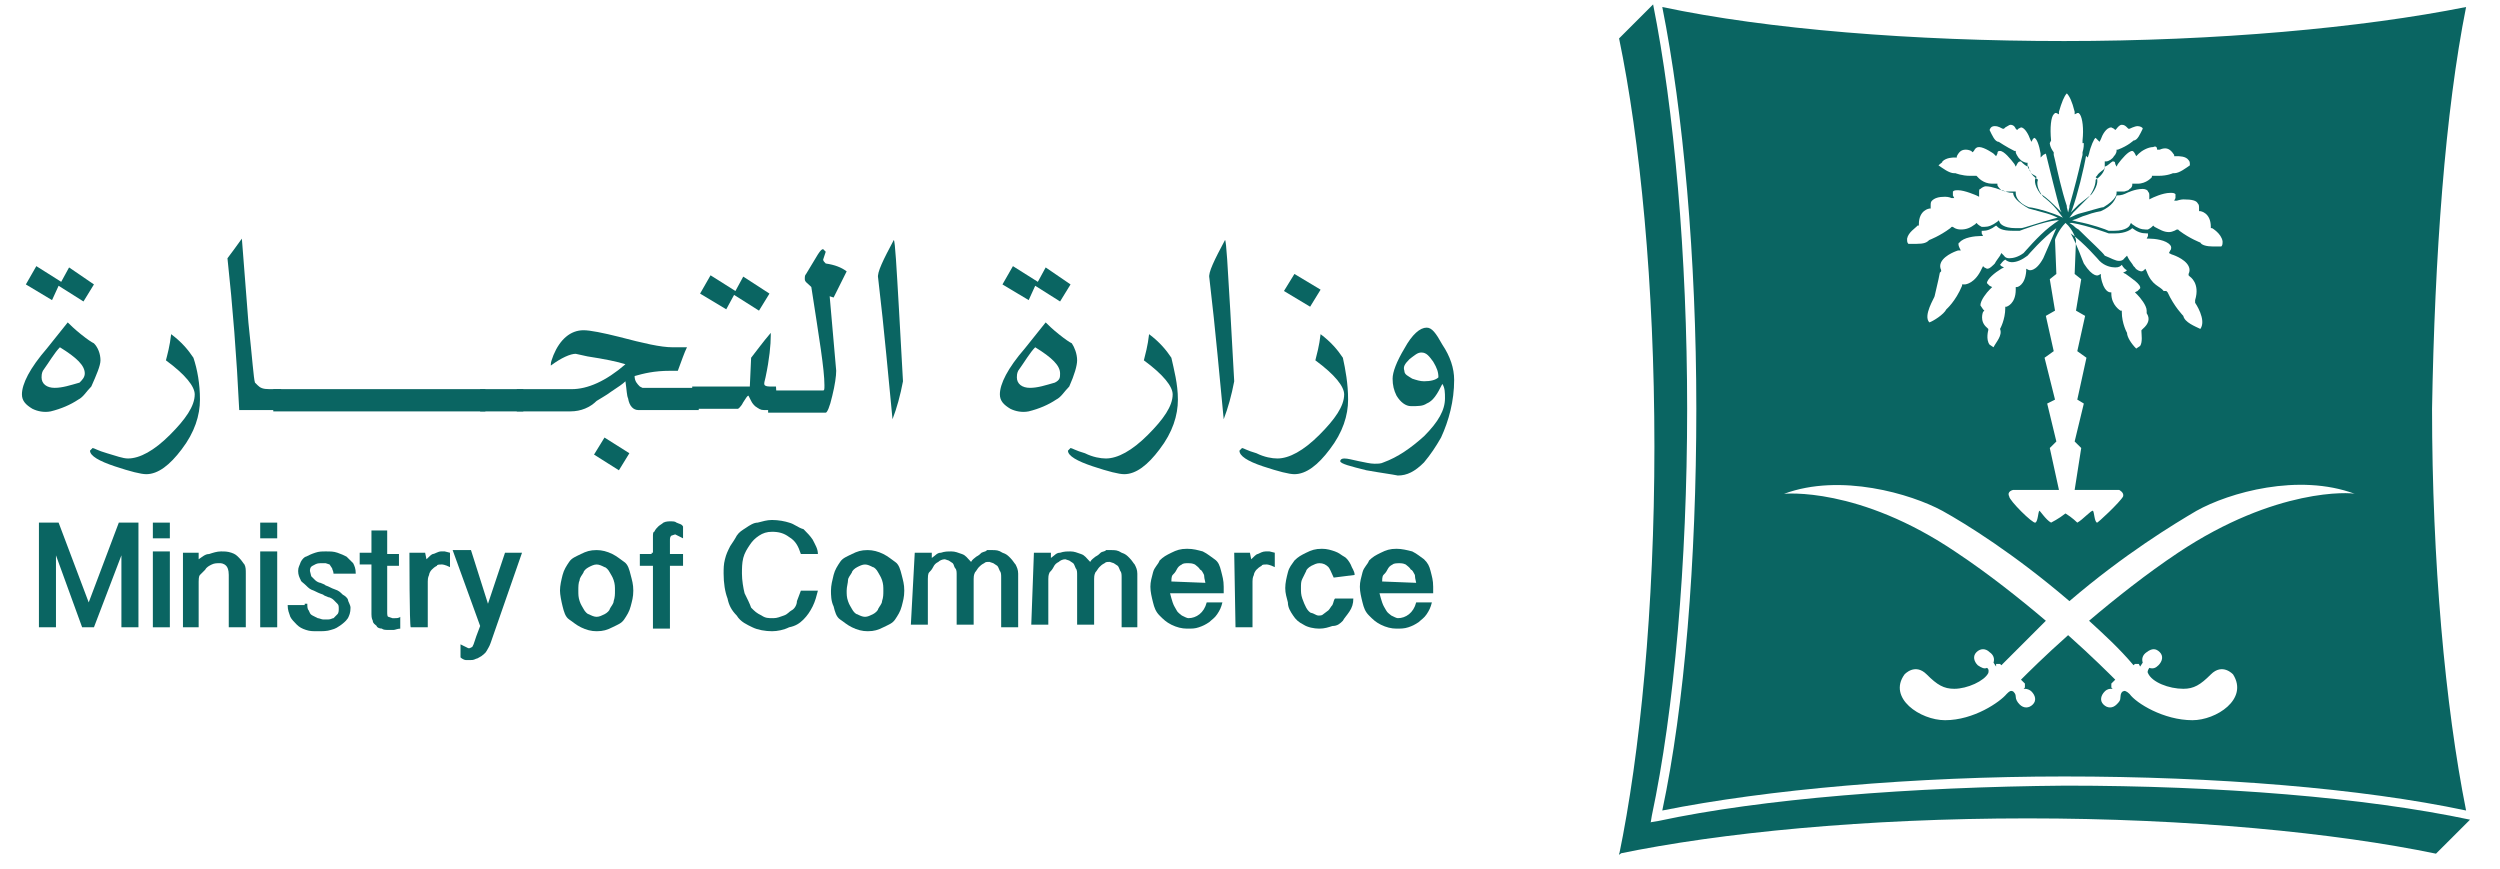
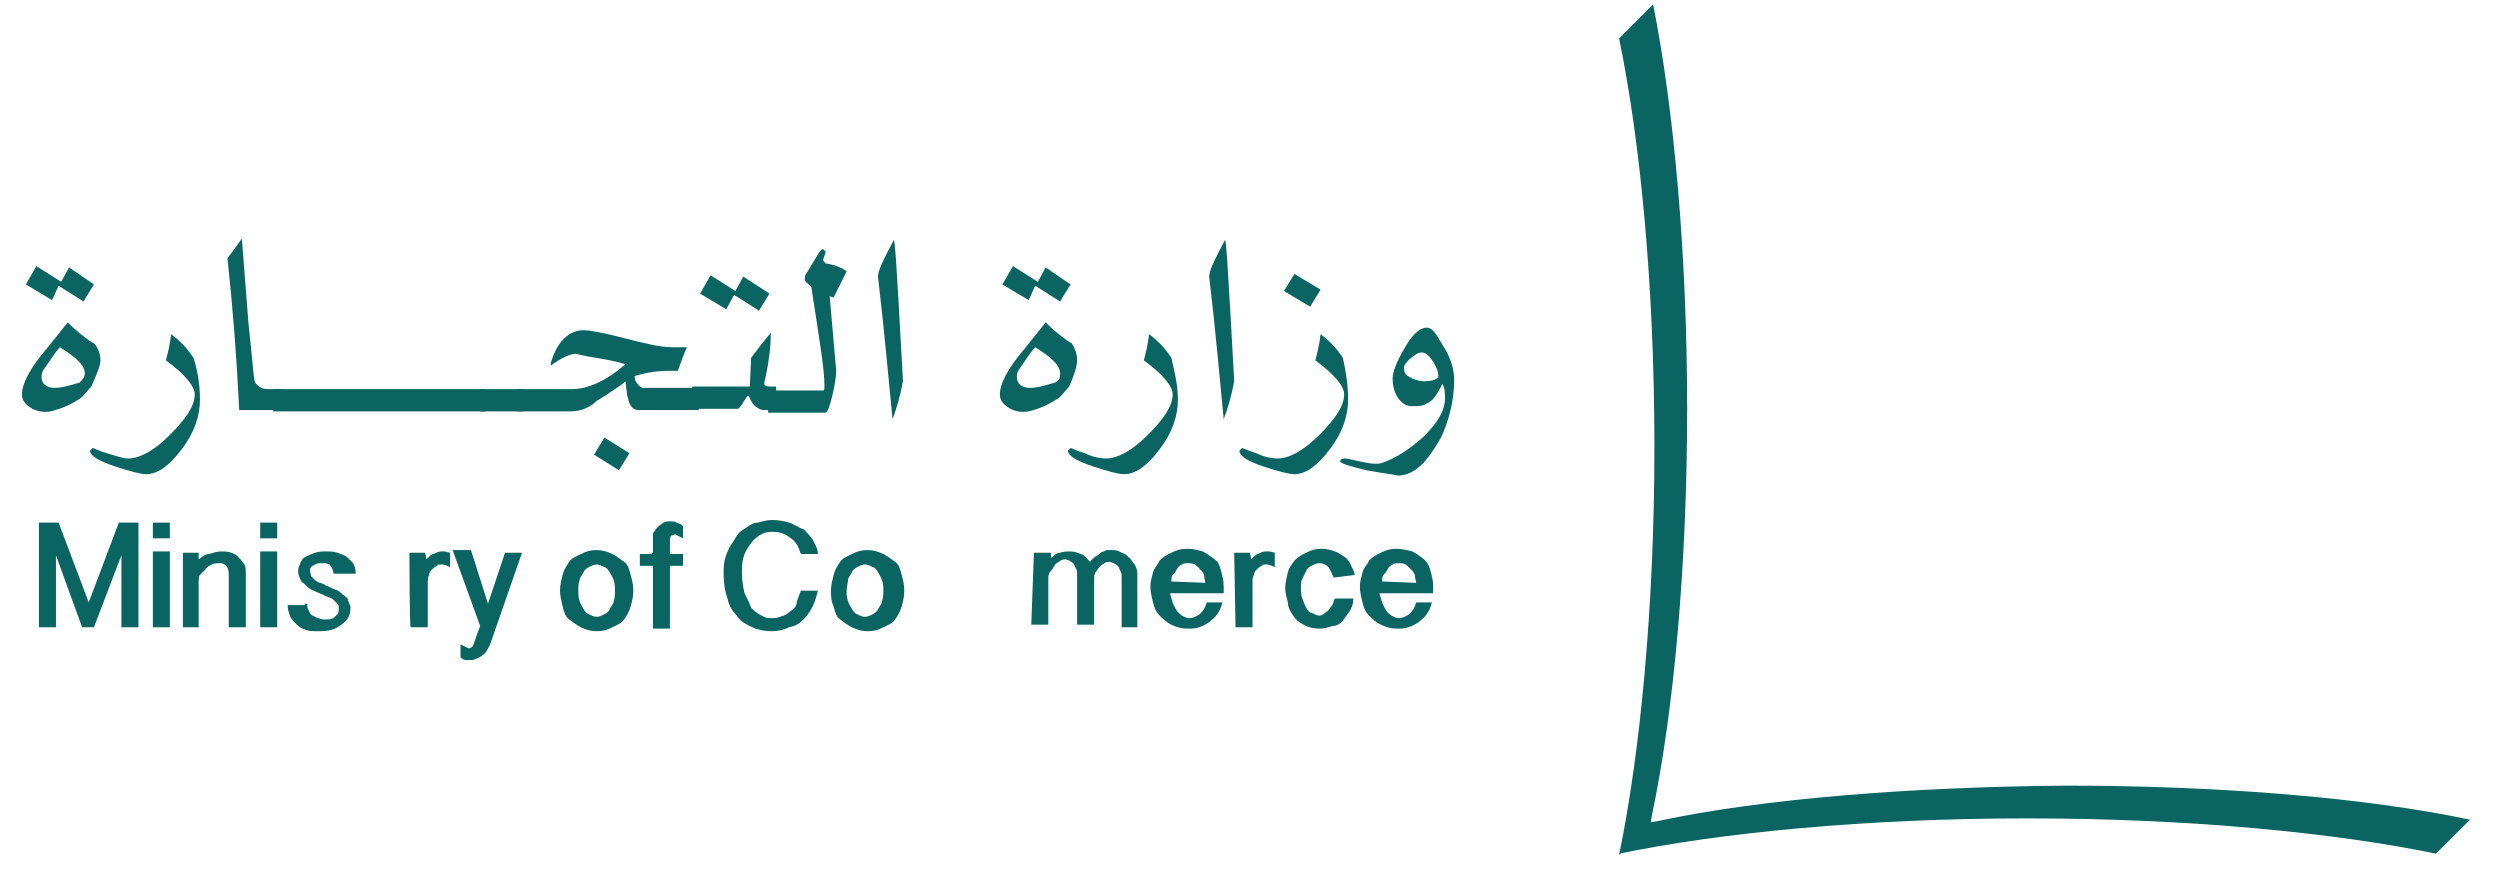
<svg xmlns="http://www.w3.org/2000/svg" xmlns:xlink="http://www.w3.org/1999/xlink" version="1.1" preserveAspectRatio="xMidYMid meet" viewBox="0 0 578 200.81" width="578" height="200.81">
  <defs>
    <path d="M383.41 189.81L381.6 190.11C377.24 194.47 374.82 196.89 374.33 197.37C397.64 192.53 431.23 189.21 468.77 189.21C506 189.21 539.89 192.53 563.2 197.37C563.99 196.59 570.28 190.3 571.07 189.51C546.86 184.37 512.96 181.64 477.54 181.64C441.83 181.94 407.32 184.67 383.41 189.81" id="f5htaRLhKk" />
    <path d="M381.9 188.6C387.04 164.4 390.07 130.21 390.07 94.51C390.07 59.11 387.04 25.22 382.2 1.02C381.41 1.8 375.12 8.1 374.33 8.88C379.17 32.18 382.5 65.76 382.5 103.28C382.5 140.49 379.17 174.38 374.33 197.68C374.82 197.19 377.24 194.77 381.6 190.42C381.78 189.33 381.88 188.72 381.9 188.6Z" id="a3f790nfGR" />
    <path d="M19.6 86.34C19.6 84.52 17.78 82.71 13.85 80.29C12.64 81.5 11.43 83.61 9.91 85.73C9.61 86.34 9.61 86.94 9.61 87.25C9.61 88.76 10.82 89.67 12.64 89.67C14.45 89.67 16.27 89.06 18.39 88.46C18.99 87.85 19.6 87.25 19.6 86.34M19.3 69.7L13.55 66.07L12.03 69.39L5.98 65.76L8.4 61.53L14.15 65.16L15.97 61.83L21.72 65.76L19.3 69.7ZM23.23 83.31C23.23 84.52 22.32 86.64 21.11 89.36C19.9 90.57 19.3 91.78 18.09 92.39C16.27 93.6 14.15 94.51 11.73 95.11C10.22 95.41 8.7 95.11 7.49 94.51C5.98 93.6 5.07 92.69 5.07 91.18C5.07 88.76 6.89 85.13 10.82 80.59C11.31 79.98 15.18 75.14 15.66 74.54C16.27 75.14 17.18 76.05 18.69 77.26C20.2 78.47 21.11 79.08 21.72 79.38C22.63 80.29 23.23 81.8 23.23 83.31" id="d1qGmzegY1" />
    <path d="M46.23 92.39C46.23 96.02 45.02 99.95 42 103.89C39.27 107.52 36.55 109.63 33.82 109.63C32.61 109.63 30.19 109.03 26.56 107.82C22.93 106.61 20.81 105.4 20.81 104.19C20.87 104.13 21.35 103.64 21.41 103.58C21.72 103.58 22.63 104.19 24.74 104.79C26.86 105.4 28.38 106 29.59 106C32.31 106 35.64 104.19 39.27 100.56C42.9 96.93 45.02 93.9 45.02 91.18C45.02 89.36 42.9 86.64 38.36 83.31C38.67 82.1 39.27 79.98 39.57 77.26C42 79.08 43.51 80.89 44.72 82.71C45.63 85.43 46.23 88.76 46.23 92.39" id="b6dekZr1ih" />
    <path d="M55.31 94.81C54.71 82.4 53.8 70.91 52.59 59.71C53.5 58.5 54.41 57.29 55.92 55.17C56.07 57.11 57.28 72.6 57.43 74.54C58.34 83.01 58.64 87.55 58.95 88.46C59.01 88.52 59.49 89 59.55 89.06C60.16 89.67 60.76 89.97 62.28 89.97C62.46 89.97 63.37 89.97 65 89.97L65.3 94.81L65.3 94.81C59.31 94.81 55.98 94.81 55.31 94.81Z" id="a4hKEJwDn9" />
    <path d="M112.22 89.97C112.22 89.97 112.22 89.97 112.22 89.97C112.22 93.05 112.22 94.77 112.22 95.11C112.22 95.11 112.22 95.11 112.22 95.11C82.8 95.11 66.45 95.11 63.18 95.11C63.18 95.11 63.18 95.11 63.18 95.11C63.18 92.03 63.18 90.31 63.18 89.97C63.18 89.97 63.18 89.97 63.18 89.97C92.6 89.97 108.95 89.97 112.22 89.97Z" id="amAqOlxR6" />
    <path d="M120.99 89.97C120.99 89.97 120.99 89.97 120.99 89.97C120.99 93.05 120.99 94.77 120.99 95.11C120.99 95.11 120.99 95.11 120.99 95.11C115 95.11 111.67 95.11 111.01 95.11C111.01 95.11 111.01 95.11 111.01 95.11C111.01 92.03 111.01 90.31 111.01 89.97C111.01 89.97 111.01 89.97 111.01 89.97C117 89.97 120.33 89.97 120.99 89.97Z" id="a2M8cAMxV8" />
    <path d="M143.09 108.73L137.34 105.1L139.76 101.16L145.51 104.79L143.09 108.73ZM147.63 94.81C146.42 94.81 145.51 93.9 145.21 92.09C144.91 91.48 144.91 90.27 144.6 88.15C144 88.76 143.09 89.36 141.27 90.57C140.06 91.48 138.85 92.09 137.94 92.69C136.43 94.2 134.31 95.11 131.89 95.11C131.06 95.11 126.93 95.11 119.48 95.11L119.48 89.97C127.11 89.97 131.35 89.97 132.19 89.97C135.83 89.97 140.06 88.15 144.6 84.22C142.79 83.61 139.76 83.01 135.83 82.4C135.55 82.34 133.37 81.86 133.1 81.8C131.89 81.8 129.77 82.71 127.35 84.52C127.35 84.49 127.35 84.25 127.35 84.22C127.35 83.61 127.65 83.01 127.96 82.1C129.47 78.47 131.89 76.35 134.92 76.35C136.43 76.35 139.46 76.96 143.09 77.87C148.84 79.38 152.77 80.29 155.5 80.29C155.65 80.29 156.86 80.29 157.01 80.29C158.53 80.29 159.13 80.29 158.83 80.29C158.22 81.5 157.62 83.31 156.71 85.73C156.1 85.73 155.5 85.73 154.89 85.73C151.26 85.73 148.84 86.34 146.72 86.94C146.72 88.15 147.33 88.76 147.93 89.36C147.97 89.38 148.17 89.48 148.54 89.67L161.55 89.67L161.55 94.81L161.55 94.81C153.2 94.81 148.56 94.81 147.63 94.81Z" id="c35NR7gZAd" />
    <path d="M175.48 71.82L169.72 68.18L167.91 71.51L161.86 67.88L164.28 63.65L170.03 67.28L171.84 63.95L177.9 67.88L175.48 71.82ZM176.69 94.81C175.78 94.81 175.48 94.51 174.57 93.9C174.26 93.6 173.96 93.3 173.66 92.69C173.36 92.09 173.05 91.48 173.05 91.48C172.75 91.48 172.45 92.09 171.84 92.99C171.24 94.2 170.63 94.51 170.63 94.51C169.93 94.51 166.4 94.51 160.04 94.51L160.04 89.36L173.36 89.36C173.54 85.37 173.64 83.15 173.66 82.71C174.87 81.19 176.38 79.08 178.2 76.96C178.2 77.02 178.2 77.5 178.2 77.56C178.2 79.68 177.9 83.01 176.99 87.25C176.69 88.46 176.69 88.46 176.69 88.76C176.69 89.06 176.99 89.36 177.9 89.36C178 89.36 178.5 89.36 179.41 89.36L179.71 94.81L179.71 94.81C177.9 94.81 176.89 94.81 176.69 94.81Z" id="c1lnZ46arV" />
    <path d="M195.75 62.74L192.73 68.79L191.82 68.49C192.73 78.83 193.23 84.58 193.33 85.73C193.33 86.94 193.03 89.06 192.43 91.48C191.82 94.2 191.21 95.41 190.91 95.41C190.02 95.41 185.58 95.41 177.59 95.41L177.59 90.27C185.22 90.27 189.46 90.27 190.31 90.27C190.61 90.27 190.61 89.97 190.61 89.06C190.61 85.43 189.4 78.17 187.58 66.37C187.55 66.34 187.31 66.1 187.28 66.07C186.67 65.46 186.07 65.16 186.07 64.55C186.07 63.95 186.07 63.65 186.37 63.34C186.64 62.89 188.82 59.26 189.1 58.81C189.7 57.9 190 57.6 190.31 57.6C190.35 57.64 190.55 57.84 190.91 58.2L190.61 59.11C190.43 59.65 190.33 59.96 190.31 60.02C190.31 60.32 190.61 60.62 190.91 60.92C193.03 61.23 194.54 61.83 195.75 62.74" id="eu06ATi6W" />
    <path d="M206.35 96.93C205.44 87.85 204.53 76.96 203.02 64.25C202.72 63.04 204.23 60.02 206.65 55.48C206.95 55.78 207.26 61.53 207.86 71.82C207.92 72.9 208.22 78.35 208.77 88.15C208.16 91.38 207.36 94.3 206.35 96.93Z" id="aibup1DZV" />
    <path d="M245.09 86.34C245.09 84.52 243.27 82.71 239.34 80.29C238.13 81.5 236.92 83.61 235.4 85.73C235.1 86.34 235.1 86.94 235.1 87.25C235.1 88.76 236.31 89.67 238.13 89.67C239.95 89.67 241.76 89.06 243.88 88.46C245.09 87.85 245.09 87.25 245.09 86.34M245.09 69.7L239.34 66.07L237.83 69.39L231.77 65.76L234.19 61.53L239.95 65.16L241.76 61.83L247.51 65.76L245.09 69.7ZM249.03 83.31C249.03 84.52 248.42 86.64 247.21 89.36C246 90.57 245.39 91.78 244.18 92.39C242.37 93.6 240.25 94.51 237.83 95.11C236.31 95.41 234.8 95.11 233.59 94.51C232.08 93.6 231.17 92.69 231.17 91.18C231.17 88.76 232.98 85.13 236.92 80.59C237.4 79.98 241.28 75.14 241.76 74.54C242.37 75.14 243.27 76.05 244.79 77.26C246.3 78.47 247.21 79.08 247.81 79.38C248.42 80.29 249.03 81.8 249.03 83.31" id="aGZVEd2Jg" />
    <path d="M272.33 92.39C272.33 96.02 271.12 99.95 268.09 103.89C265.37 107.52 262.65 109.63 259.92 109.63C258.71 109.63 256.29 109.03 252.66 107.82C249.03 106.61 246.91 105.4 246.91 104.19C246.97 104.13 247.45 103.64 247.51 103.58C247.81 103.58 248.72 104.19 250.84 104.79C252.66 105.7 254.47 106 255.68 106C258.41 106 261.74 104.19 265.37 100.56C269 96.93 271.12 93.9 271.12 91.18C271.12 89.36 269 86.64 264.46 83.31C264.76 82.1 265.37 79.98 265.67 77.26C268.09 79.08 269.61 80.89 270.82 82.71C271.42 85.43 272.33 88.76 272.33 92.39" id="d1imgWMrnV" />
    <path d="M282.92 96.93C282.02 87.85 281.11 76.96 279.6 64.25C279.29 63.04 280.81 60.02 283.23 55.48C283.53 55.78 283.83 61.53 284.44 71.82C284.5 72.9 284.8 78.35 285.35 88.15C284.74 91.38 283.93 94.3 282.92 96.93Z" id="c3bWUGB8tV" />
    <path d="M302.9 70.91L296.85 67.28L299.27 63.34L305.32 66.97L302.9 70.91ZM311.68 92.39C311.68 96.02 310.47 99.95 307.44 103.89C304.72 107.52 301.99 109.63 299.27 109.63C298.06 109.63 295.64 109.03 292 107.82C288.37 106.61 286.56 105.4 286.56 104.19C286.62 104.13 287.1 103.64 287.16 103.58C287.46 103.58 288.37 104.19 290.49 104.79C292.31 105.7 294.12 106 295.33 106C298.06 106 301.39 104.19 305.02 100.56C308.65 96.93 310.77 93.9 310.77 91.18C310.77 89.36 308.65 86.64 304.11 83.31C304.41 82.1 305.02 79.98 305.32 77.26C307.74 79.08 309.26 80.89 310.47 82.71C311.07 85.43 311.68 88.76 311.68 92.39" id="auTWPbnyu" />
    <path d="M332.56 87.25C332.56 86.04 332.26 85.13 331.35 83.61C330.44 82.4 329.84 81.5 328.63 81.5C327.72 81.5 327.12 82.1 325.9 83.01C324.69 84.22 324.39 84.82 324.69 85.73C324.69 86.64 325.6 86.94 326.51 87.55C327.42 87.85 328.33 88.15 329.23 88.15C330.75 88.15 331.96 87.85 332.56 87.25M336.2 87.85C336.2 92.69 334.98 97.23 333.17 101.16C331.96 103.28 330.75 105.1 329.23 106.91C327.12 109.03 325.3 109.94 323.18 109.94C321.67 109.63 319.25 109.33 315.92 108.73C312.28 107.82 309.86 107.21 309.86 106.61C309.86 106.31 310.17 106 310.77 106C311.68 106 312.59 106.31 314.1 106.61C315.61 106.91 316.82 107.21 317.73 107.21C318.64 107.21 319.25 107.21 319.85 106.91C323.18 105.7 326.21 103.58 329.23 100.86C332.56 97.53 334.08 94.81 334.08 92.09C334.08 90.88 334.08 89.67 333.47 88.76C332.26 91.18 331.35 92.69 329.84 93.3C328.93 93.9 328.02 93.9 326.21 93.9C325 93.9 323.79 92.99 322.88 91.48C322.27 90.27 321.97 89.06 321.97 87.55C321.97 86.04 322.88 83.61 324.69 80.59C326.51 77.26 328.33 75.75 329.84 75.75C331.05 75.75 331.96 76.96 333.47 79.68C335.29 82.4 336.2 85.13 336.2 87.85" id="aaDih9xN" />
    <path d="M20.51 139.28L27.47 120.83L32.01 120.83L32.01 145.03L28.07 145.03L28.07 128.39L21.72 145.03L18.99 145.03L12.94 128.39L12.94 145.03L9 145.03L9 120.83L13.55 120.83L20.51 139.28Z" id="a1K89WtBCL" />
    <path d="M39.27 145.03L39.27 127.49L35.34 127.49L35.34 145.03L39.27 145.03ZM39.27 124.46L39.27 120.83L35.34 120.83L35.34 124.46L39.27 124.46Z" id="a1GHP2xdGC" />
    <path d="M42 127.79L45.93 127.79C45.93 128.7 45.93 129.2 45.93 129.3C46.84 128.7 47.44 128.09 48.35 128.09C49.26 127.79 50.17 127.49 51.08 127.49C51.98 127.49 52.59 127.49 53.5 127.79C54.41 128.09 54.71 128.39 55.31 129C55.92 129.6 56.22 130.21 56.52 130.51C56.83 131.12 56.83 131.72 56.83 132.63C56.83 133.46 56.83 137.59 56.83 145.03L52.89 145.03C52.89 137.77 52.89 133.74 52.89 132.93C52.89 131.72 52.59 131.12 52.29 130.81C51.68 130.21 51.08 130.21 50.77 130.21C50.17 130.21 49.56 130.21 48.96 130.51C48.35 130.81 47.75 131.12 47.44 131.72C46.84 132.33 46.54 132.63 46.23 132.93C45.93 133.23 45.93 134.14 45.93 134.44C45.93 135.15 45.93 138.68 45.93 145.03L42.3 145.03L42.3 127.79L42 127.79Z" id="b4gwlGl3B8" />
    <path d="M64.09 145.03L64.09 127.49L60.16 127.49L60.16 145.03L64.09 145.03ZM64.09 124.46L64.09 120.83L60.16 120.83L60.16 124.46L64.09 124.46Z" id="a32zFlgfSQ" />
    <path d="M71.05 139.59C71.05 140.19 71.05 140.8 71.36 141.1C71.66 141.71 71.66 142.01 72.26 142.31C72.38 142.37 73.35 142.85 73.47 142.92C73.78 142.92 74.38 143.22 74.69 143.22C74.99 143.22 75.59 143.22 75.9 143.22C76.5 143.22 76.8 142.92 77.11 142.92C77.2 142.82 77.92 142.1 78.01 142.01C78.32 141.71 78.32 141.1 78.32 140.8C78.32 140.19 78.32 139.89 78.01 139.59C77.92 139.5 77.2 138.77 77.11 138.68C76.8 138.38 76.2 138.07 75.9 138.07C75.29 137.77 74.99 137.77 74.69 137.47C73.78 137.17 73.17 136.86 72.57 136.56C71.66 136.26 71.36 135.96 70.75 135.35C70.15 134.75 69.54 134.44 69.54 134.14C69.24 133.54 68.93 132.93 68.93 132.02C68.93 131.12 69.24 130.81 69.54 129.91C69.84 129.3 70.45 128.7 70.75 128.7C71.36 128.39 71.96 128.09 72.87 127.79C73.78 127.49 74.38 127.49 75.29 127.49C76.5 127.49 77.11 127.49 78.01 127.79C78.92 128.09 79.53 128.39 80.13 128.7C80.74 129.3 81.34 129.91 81.65 130.21C81.95 130.81 82.25 131.42 82.25 132.63C82.23 132.63 82.13 132.63 81.95 132.63L81.34 132.63L80.74 132.63L79.83 132.63C78.2 132.63 77.29 132.63 77.11 132.63C77.11 132.02 76.8 131.72 76.8 131.42C76.76 131.36 76.56 131.06 76.2 130.51L75.29 130.21C74.56 130.21 74.16 130.21 74.08 130.21C73.17 130.21 72.87 130.51 72.26 130.81C71.66 131.12 71.66 131.72 71.66 132.02C71.68 132.1 71.78 132.51 71.96 133.23C72.51 133.78 72.81 134.08 72.87 134.14C73.17 134.44 73.78 134.75 74.08 134.75C74.69 135.05 74.99 135.05 75.29 135.35C76.2 135.65 76.5 135.96 77.41 136.26C78.32 136.56 78.62 136.86 79.23 137.47C79.83 137.77 80.44 138.38 80.44 138.68C80.44 138.98 81.04 139.89 81.04 140.49C81.04 141.71 80.74 142.31 80.44 142.92C79.83 143.82 79.23 144.13 78.92 144.43C78.01 145.03 77.71 145.34 76.5 145.64C75.59 145.94 74.69 145.94 73.47 145.94C72.26 145.94 71.66 145.94 70.75 145.64C69.84 145.34 69.24 145.03 68.63 144.43C68.03 143.82 67.42 143.22 67.12 142.61C66.82 141.71 66.51 141.1 66.51 139.89C66.78 139.89 68.09 139.89 70.45 139.89L70.45 139.59C70.77 139.59 70.97 139.59 71.05 139.59Z" id="b1q6NvRSah" />
-     <path d="M89.52 122.95L89.52 128.09L92.24 128.09L92.24 130.81L89.52 130.81C89.52 137.17 89.52 140.7 89.52 141.4C89.52 142.01 89.52 142.61 89.82 142.61C89.88 142.63 90.18 142.73 90.73 142.92C91.09 142.92 91.29 142.92 91.33 142.92C91.63 142.92 92.24 142.92 92.54 142.61C92.54 142.89 92.54 145.06 92.54 145.34C91.94 145.34 91.33 145.64 91.03 145.64C90.42 145.64 89.82 145.64 89.82 145.64C89.21 145.64 88.61 145.64 88.31 145.34C87.7 145.34 87.09 145.03 87.09 144.73C86.79 144.43 86.19 144.13 86.19 143.52C85.88 142.92 85.88 142.31 85.88 142.01C85.88 141.24 85.88 137.41 85.88 130.51L83.16 130.51L83.16 127.79L85.88 127.79L85.88 122.64L89.52 122.64L89.52 122.95Z" id="a1MXb7j78g" />
    <path d="M98.29 127.79C98.48 128.7 98.58 129.2 98.6 129.3C99.2 128.7 99.81 128.09 100.11 128.09C100.41 128.09 101.32 127.49 101.93 127.49C101.99 127.49 102.29 127.49 102.83 127.49L104.04 127.79C104.04 129.78 104.04 130.89 104.04 131.12C102.83 130.51 102.23 130.51 102.23 130.51C101.62 130.51 101.02 130.51 101.02 130.81C100.41 131.12 100.11 131.42 99.81 131.72C99.5 132.02 99.2 132.63 99.2 132.93C98.9 133.54 98.9 134.14 98.9 134.44C98.9 135.15 98.9 138.68 98.9 145.03C96.54 145.03 95.23 145.03 94.96 145.03C94.66 144.73 94.66 127.79 94.66 127.79C95.15 127.79 96.36 127.79 98.29 127.79Z" id="aAIRTRlW" />
    <path d="M116.76 127.79L120.69 127.79C116.33 140.31 113.91 147.27 113.43 148.66C113.12 149.57 112.82 149.87 112.52 150.48C112.22 151.08 111.61 151.39 111.31 151.69C110.7 151.99 110.4 152.29 110.1 152.29C109.49 152.6 109.19 152.6 108.89 152.6C108.58 152.6 107.98 152.6 107.68 152.6C107.37 152.6 106.77 152.29 106.47 151.99C106.47 151.79 106.47 150.78 106.47 148.97L107.07 149.27L107.68 149.57L108.28 149.87L108.58 149.87L109.19 149.57L109.49 148.97L109.8 148.06L110.1 147.15L111.01 144.73L104.65 127.18L108.89 127.18L112.82 139.59L116.76 127.79Z" id="kLlkNYbMX" />
    <path d="M133.71 136.56C133.71 137.47 133.71 138.07 134.01 138.98C134.31 139.89 134.61 140.19 134.92 140.8C135.22 141.4 135.83 142.01 136.13 142.01C136.73 142.31 137.34 142.61 137.94 142.61C138.55 142.61 139.15 142.31 139.76 142.01C140.37 141.71 140.97 141.1 140.97 140.8C141.27 140.19 141.88 139.59 141.88 138.98C142.18 138.07 142.18 137.47 142.18 136.56C142.18 135.65 142.18 135.05 141.88 134.14C141.58 133.23 141.27 132.93 140.97 132.33C140.67 131.72 140.06 131.12 139.76 131.12C139.15 130.81 138.55 130.51 137.94 130.51C137.34 130.51 136.73 130.81 136.13 131.12C135.52 131.42 134.92 132.02 134.92 132.33C134.61 132.93 134.01 133.54 134.01 134.14C133.71 134.75 133.71 135.65 133.71 136.56M129.47 136.56C129.47 135.35 129.77 134.14 130.07 132.93C130.38 131.72 130.98 130.81 131.59 129.91C132.19 129 133.1 128.7 134.31 128.09C135.52 127.49 136.43 127.18 137.94 127.18C139.15 127.18 140.37 127.49 141.58 128.09C142.79 128.7 143.39 129.3 144.3 129.91C145.21 130.51 145.51 131.72 145.81 132.93C146.12 134.14 146.42 135.05 146.42 136.56C146.42 138.07 146.12 138.98 145.81 140.19C145.51 141.4 144.91 142.31 144.3 143.22C143.69 144.13 142.79 144.43 141.58 145.03C140.37 145.64 139.46 145.94 137.94 145.94C136.73 145.94 135.52 145.64 134.31 145.03C133.1 144.43 132.5 143.82 131.59 143.22C130.68 142.61 130.38 141.4 130.07 140.19C129.77 138.98 129.47 137.47 129.47 136.56" id="d3TVHf0eLE" />
    <path d="M150.96 127.79C150.96 125.61 150.96 124.4 150.96 124.16C150.96 123.55 150.96 122.95 151.26 122.95C151.56 122.34 151.87 122.04 152.17 121.74C152.47 121.43 153.08 121.13 153.38 120.83C153.99 120.53 154.59 120.53 155.2 120.53C155.5 120.53 156.1 120.53 156.41 120.83C157.01 121.13 157.62 121.13 157.92 121.74C157.92 122.01 157.92 124.19 157.92 124.46C157.32 124.16 156.71 123.85 156.71 123.85C156.67 123.83 156.47 123.73 156.1 123.55C155.56 123.73 155.26 123.83 155.2 123.85C154.89 124.16 154.89 124.46 154.89 125.06C154.89 125.27 154.89 126.27 154.89 128.09L157.92 128.09L157.92 130.81L154.89 130.81L154.89 145.34L150.96 145.34L150.96 130.81L147.93 130.81L147.93 128.09L150.66 128.09L150.66 127.79L150.96 127.79Z" id="d84djJmRz" />
    <path d="M171.54 132.63C171.54 134.14 171.84 135.96 172.15 137.17C172.75 138.38 173.36 139.59 173.66 140.49C174.57 141.4 174.87 141.71 176.08 142.31C176.99 142.92 177.59 142.92 178.8 142.92C179.71 142.92 180.32 142.61 181.23 142.31C182.13 142.01 182.44 141.4 183.04 141.1C183.65 140.8 184.25 139.89 184.25 138.98C184.56 138.07 184.86 137.47 185.16 136.56C185.55 136.56 188.7 136.56 189.1 136.56C188.79 137.77 188.49 138.98 187.89 140.19C187.28 141.4 186.67 142.31 185.77 143.22C184.86 144.13 183.95 144.73 182.44 145.03C181.23 145.64 179.71 145.94 178.5 145.94C176.99 145.94 175.17 145.64 173.96 145.03C172.75 144.43 171.24 143.82 170.33 142.31C169.12 141.1 168.51 139.89 168.21 138.38C167.61 136.86 167.3 134.75 167.3 132.63C167.3 131.42 167.3 130.51 167.61 129.3C167.91 128.09 168.21 127.49 168.82 126.27C169.42 125.37 170.03 124.46 170.33 123.85C170.94 122.95 171.54 122.64 172.45 122.04C173.36 121.43 174.26 120.83 175.17 120.83C176.38 120.53 177.29 120.22 178.5 120.22C180.02 120.22 181.53 120.53 182.44 120.83C183.65 121.13 184.56 122.04 185.77 122.34C186.67 123.25 187.28 123.85 187.89 124.76C188.49 125.97 189.1 126.88 189.1 128.09C188.7 128.09 185.55 128.09 185.16 128.09C184.56 126.27 183.95 125.06 182.44 124.16C181.23 123.25 180.02 122.95 178.5 122.95C177.29 122.95 176.38 123.25 175.48 123.85C174.57 124.46 173.96 125.06 173.36 125.97C172.75 126.88 172.15 127.79 171.84 129C171.54 130.21 171.54 131.42 171.54 132.63" id="bgBumH23b" />
    <path d="M195.75 136.56C195.75 137.47 195.75 138.07 196.06 138.98C196.36 139.89 196.66 140.19 196.97 140.8C197.27 141.4 197.87 142.01 198.18 142.01C198.78 142.31 199.39 142.61 199.99 142.61C200.6 142.61 201.2 142.31 201.81 142.01C202.41 141.71 203.02 141.1 203.02 140.8C203.32 140.19 203.93 139.59 203.93 138.98C204.23 138.07 204.23 137.47 204.23 136.56C204.23 135.65 204.23 135.05 203.93 134.14C203.62 133.23 203.32 132.93 203.02 132.33C202.72 131.72 202.11 131.12 201.81 131.12C201.2 130.81 200.6 130.51 199.99 130.51C199.39 130.51 198.78 130.81 198.18 131.12C197.57 131.42 196.97 132.02 196.97 132.33C196.66 132.93 196.06 133.54 196.06 134.14C196.06 134.75 195.75 135.65 195.75 136.56M192.12 136.56C192.12 135.35 192.43 134.14 192.73 132.93C193.03 131.72 193.64 130.81 194.24 129.91C194.85 129 195.75 128.7 196.97 128.09C198.18 127.49 199.08 127.18 200.6 127.18C201.81 127.18 203.02 127.49 204.23 128.09C205.44 128.7 206.05 129.3 206.95 129.91C207.86 130.51 208.16 131.72 208.47 132.93C208.77 134.14 209.07 135.05 209.07 136.56C209.07 138.07 208.77 138.98 208.47 140.19C208.16 141.4 207.56 142.31 206.95 143.22C206.35 144.13 205.44 144.43 204.23 145.03C203.02 145.64 202.11 145.94 200.6 145.94C199.39 145.94 198.18 145.64 196.97 145.03C195.75 144.43 195.15 143.82 194.24 143.22C193.33 142.61 193.03 141.4 192.73 140.19C192.12 138.98 192.12 137.47 192.12 136.56" id="geLE533Kg" />
-     <path d="M215.43 127.79C215.43 128.51 215.43 128.92 215.43 129C216.34 128.39 216.64 127.79 217.55 127.79C218.46 127.49 219.06 127.49 219.97 127.49C220.88 127.49 221.48 127.79 222.39 128.09C223.3 128.39 223.6 129 224.51 129.91C224.81 129.3 225.42 129 225.72 128.7C226.32 128.39 226.63 128.09 226.93 127.79C227.54 127.49 228.14 127.49 228.14 127.18C228.75 127.18 229.35 127.18 229.35 127.18C230.26 127.18 230.86 127.18 231.77 127.79C232.68 128.09 232.98 128.39 233.59 129C234.19 129.6 234.5 130.21 234.8 130.51C235.1 131.12 235.4 131.72 235.4 132.63C235.4 133.46 235.4 137.59 235.4 145.03L231.47 145.03C231.47 138.13 231.47 134.3 231.47 133.54C231.47 132.93 231.47 132.33 231.17 132.02C230.86 131.42 230.86 131.12 230.56 130.81C230.5 130.77 230.2 130.57 229.65 130.21C229.11 130.03 228.81 129.93 228.75 129.91C228.14 129.91 227.84 129.91 227.54 130.21C226.93 130.51 226.63 130.81 226.32 131.12C226.02 131.42 225.72 132.02 225.42 132.33C225.11 132.93 225.11 133.54 225.11 133.84C225.11 134.54 225.11 138.07 225.11 144.43L221.18 144.43C221.18 137.53 221.18 133.7 221.18 132.93C221.18 132.33 221.18 131.72 220.88 131.42C220.57 131.12 220.57 130.51 220.27 130.21C220.21 130.17 219.91 129.97 219.36 129.6C218.82 129.42 218.52 129.32 218.46 129.3C217.85 129.3 217.24 129.6 216.94 129.91C216.34 130.21 216.03 130.51 215.73 131.12C215.43 131.72 215.13 132.02 214.82 132.33C214.52 132.63 214.52 133.54 214.52 133.84C214.52 134.54 214.52 138.07 214.52 144.43L210.59 144.43L211.49 127.79L211.49 127.79L215.43 127.79Z" id="a4dE48SHyz" />
    <path d="M242.97 127.79C242.97 128.51 242.97 128.92 242.97 129C243.88 128.39 244.18 127.79 245.09 127.79C246 127.49 246.6 127.49 247.51 127.49C248.42 127.49 249.03 127.79 249.93 128.09C250.84 128.39 251.14 129 252.05 129.91C252.35 129.3 252.96 129 253.26 128.7C253.87 128.39 254.17 128.09 254.47 127.79C254.78 127.49 255.68 127.49 255.68 127.18C256.29 127.18 256.89 127.18 256.89 127.18C257.8 127.18 258.41 127.18 259.32 127.79C260.22 128.09 260.53 128.39 261.13 129C261.74 129.6 262.04 130.21 262.34 130.51C262.65 131.12 262.95 131.72 262.95 132.63C262.95 133.46 262.95 137.59 262.95 145.03L259.32 145.03C259.32 138.13 259.32 134.3 259.32 133.54C259.32 132.93 259.32 132.33 259.01 132.02C258.71 131.42 258.71 131.12 258.41 130.81C258.35 130.77 258.04 130.57 257.5 130.21C256.96 130.03 256.65 129.93 256.59 129.91C255.99 129.91 255.68 129.91 255.38 130.21C254.78 130.51 254.47 130.81 254.17 131.12C253.87 131.42 253.57 132.02 253.26 132.33C252.96 132.93 252.96 133.54 252.96 133.84C252.96 134.54 252.96 138.07 252.96 144.43L249.03 144.43C249.03 137.53 249.03 133.7 249.03 132.93C249.03 132.33 249.03 131.72 248.72 131.42C248.42 130.81 248.42 130.51 248.12 130.21C248.06 130.17 247.75 129.97 247.21 129.6C246.66 129.42 246.36 129.32 246.3 129.3C245.7 129.3 245.09 129.6 244.79 129.91C244.18 130.21 243.88 130.51 243.58 131.12C243.27 131.72 242.97 132.02 242.67 132.33C242.37 132.93 242.37 133.54 242.37 133.84C242.37 134.54 242.37 138.07 242.37 144.43L238.43 144.43L239.04 127.79L239.04 127.79L242.97 127.79Z" id="a41bHzoHMe" />
    <path d="M278.38 132.93C278.08 132.33 277.78 131.72 277.48 131.72C277.17 131.12 276.57 130.81 276.27 130.51C275.66 130.21 275.06 130.21 274.75 130.21C274.15 130.21 273.54 130.21 273.24 130.51C272.63 130.81 272.33 131.12 272.03 131.72C271.73 132.33 271.42 132.63 271.12 132.93C270.82 133.23 270.82 134.14 270.82 134.44C271.34 134.46 273.97 134.56 278.69 134.75L278.69 134.75C278.49 133.94 278.38 133.33 278.38 132.93ZM271.12 139.28C271.42 140.19 271.73 140.49 272.03 141.1C272.33 141.71 272.94 142.01 273.24 142.31C273.84 142.61 274.45 142.92 274.75 142.92C276.57 142.92 278.38 141.71 278.99 139.28C279.35 139.28 282.26 139.28 282.62 139.28C282.32 140.49 282.02 141.1 281.41 142.01C280.81 142.92 280.2 143.22 279.6 143.82C278.69 144.43 278.08 144.73 277.17 145.03C276.27 145.34 275.66 145.34 274.45 145.34C273.24 145.34 272.03 145.03 270.82 144.43C269.61 143.82 269 143.22 268.09 142.31C267.19 141.4 266.88 140.49 266.58 139.28C266.28 138.07 265.97 136.86 265.97 135.65C265.97 134.44 266.28 133.54 266.58 132.33C266.88 131.12 267.79 130.51 268.09 129.6C269 128.7 269.61 128.39 270.82 127.79C272.03 127.18 272.94 126.88 274.45 126.88C275.96 126.88 276.87 127.18 278.08 127.49C279.29 128.09 279.9 128.7 280.81 129.3C281.71 129.91 282.02 130.81 282.32 132.02C282.62 133.23 282.92 134.14 282.92 135.65C282.92 135.75 282.92 136.26 282.92 137.17L270.52 137.17L270.52 137.17C270.72 137.97 270.92 138.68 271.12 139.28Z" id="f2KUsRgEu" />
    <path d="M288.98 127.79C289.16 128.7 289.26 129.2 289.28 129.3C289.89 128.7 290.49 128.09 290.79 128.09C291.4 127.79 292 127.49 292.61 127.49C292.67 127.49 292.97 127.49 293.52 127.49L294.73 127.79C294.73 129.78 294.73 130.89 294.73 131.12C293.52 130.51 292.91 130.51 292.91 130.51C292.31 130.51 291.7 130.51 291.7 130.81C291.1 131.12 290.79 131.42 290.49 131.72C290.19 132.02 289.89 132.63 289.89 132.93C289.58 133.54 289.58 134.14 289.58 134.44C289.58 135.15 289.58 138.68 289.58 145.03L285.65 145.03L285.35 127.79L285.35 127.79L288.98 127.79Z" id="b4PDn0GpY" />
    <path d="M307.14 131.12C306.53 130.51 305.93 130.21 305.02 130.21C304.41 130.21 303.81 130.51 303.2 130.81C302.6 131.12 301.99 131.72 301.99 132.02C301.69 132.63 301.39 133.23 301.09 133.84C300.78 134.44 300.78 135.05 300.78 135.96C300.78 136.86 300.78 137.47 301.09 138.38C301.39 139.28 301.69 139.89 301.99 140.49C302.3 141.1 302.9 141.71 303.2 141.71C303.51 141.71 304.41 142.31 304.72 142.31C305.32 142.31 305.63 142.31 305.93 142.01C306.05 141.92 307.02 141.19 307.14 141.1C307.44 140.8 307.74 140.19 308.05 139.89C308.35 139.28 308.35 138.68 308.65 138.38C309.08 138.38 312.47 138.38 312.89 138.38C312.89 139.59 312.59 140.49 311.98 141.4C311.38 142.31 310.77 142.92 310.47 143.52C309.86 144.13 309.26 144.73 308.05 144.73C307.14 145.03 306.23 145.34 305.02 145.34C303.81 145.34 302.3 145.03 301.39 144.43C300.18 143.82 299.57 143.22 298.97 142.31C298.36 141.4 297.76 140.49 297.76 139.28C297.45 138.07 297.15 137.17 297.15 135.96C297.15 134.75 297.45 133.54 297.76 132.33C298.06 131.12 298.66 130.51 299.27 129.6C300.18 128.7 300.78 128.39 301.99 127.79C303.2 127.18 304.11 126.88 305.63 126.88C306.84 126.88 307.74 127.18 308.65 127.49C309.56 127.79 310.17 128.39 310.77 128.7C311.38 129 311.98 129.91 312.28 130.51C312.59 131.42 313.19 132.02 313.19 132.93C312.87 132.97 311.25 133.17 308.35 133.54L308.35 133.54C307.74 132.12 307.34 131.32 307.14 131.12Z" id="h3B3tXo8t" />
    <path d="M327.12 132.93C326.81 132.33 326.51 131.72 326.21 131.72C325.9 131.12 325.3 130.81 325 130.51C324.39 130.21 323.79 130.21 323.48 130.21C323.18 130.21 322.27 130.21 321.97 130.51C321.36 130.81 321.06 131.12 320.76 131.72C320.46 132.33 320.15 132.63 319.85 132.93C319.55 133.23 319.55 134.14 319.55 134.44C320.07 134.46 322.7 134.56 327.42 134.75L327.42 134.75C327.22 133.94 327.12 133.33 327.12 132.93ZM319.55 139.28C319.85 140.19 320.15 140.49 320.46 141.1C320.76 141.71 321.36 142.01 321.67 142.31C322.27 142.61 322.88 142.92 323.18 142.92C325 142.92 326.81 141.71 327.42 139.28C327.78 139.28 330.69 139.28 331.05 139.28C330.75 140.49 330.44 141.1 329.84 142.01C329.23 142.92 328.63 143.22 328.02 143.82C327.12 144.43 326.51 144.73 325.6 145.03C324.69 145.34 323.79 145.34 322.88 145.34C321.67 145.34 320.46 145.03 319.25 144.43C318.03 143.82 317.43 143.22 316.52 142.31C315.61 141.4 315.31 140.49 315.01 139.28C314.71 138.07 314.4 136.86 314.4 135.65C314.4 134.44 314.71 133.54 315.01 132.33C315.31 131.12 316.22 130.51 316.52 129.6C317.43 128.7 318.03 128.39 319.25 127.79C320.46 127.18 321.36 126.88 322.88 126.88C324.09 126.88 325.3 127.18 326.51 127.49C327.72 128.09 328.33 128.7 329.23 129.3C330.14 130.21 330.44 130.81 330.75 132.02C331.05 133.23 331.35 134.14 331.35 135.65C331.35 135.75 331.35 136.26 331.35 137.17L318.94 137.17L318.94 137.17C319.14 137.97 319.35 138.68 319.55 139.28Z" id="bbrejp7wL" />
-     <path d="M477.24 9.49C442.43 9.49 408.53 6.77 384.32 1.62C389.16 25.83 392.19 59.71 392.19 94.51C392.19 129.6 389.47 163.19 384.32 187.39C408.53 182.55 442.43 179.52 477.24 179.52C512.35 179.52 545.95 182.25 570.16 187.39C565.32 163.19 562.29 129.6 562.29 94.51C562.9 59.11 565.32 25.83 570.16 1.62C545.95 6.46 512.35 9.49 477.24 9.49ZM508.42 48.22C508.42 48.26 508.42 48.46 508.42 48.82C508.6 48.82 508.7 48.82 508.72 48.82C508.72 48.82 511.14 49.12 511.14 52.45C511.14 52.47 511.14 52.57 511.14 52.75C511.32 52.75 511.42 52.75 511.44 52.75C511.44 52.75 513.56 53.96 513.86 55.78C513.86 56.38 513.86 56.69 513.56 56.99C513.26 56.99 512.35 56.99 511.75 56.99C510.23 56.99 509.02 56.69 508.72 56.08C508.72 56.08 508.72 56.08 508.72 56.08C508.72 56.08 508.72 56.08 508.72 56.08C508.72 56.08 506.3 55.17 503.88 53.36C503.86 53.34 503.76 53.24 503.57 53.06C503.39 53.06 503.29 53.06 503.27 53.06C503.27 53.06 502.36 53.66 501.46 53.66C500.24 53.66 499.34 53.06 498.13 52.45C498.11 52.43 498 52.33 497.82 52.15C497.64 52.33 497.54 52.43 497.52 52.45C497.52 52.45 497.22 52.75 496.61 53.06C496.59 53.06 496.49 53.06 496.31 53.06L496.01 53.06C496.01 53.06 496.01 53.06 496.01 53.06C495.1 53.06 494.19 52.75 492.98 51.85C492.96 51.83 492.86 51.73 492.68 51.54C492.5 51.91 492.4 52.11 492.37 52.15C492.37 52.15 491.77 53.36 488.74 53.36C488.14 53.36 487.83 53.36 487.53 53.36C486.93 53.06 483.6 51.85 480.27 51.24C480.19 51.22 479.78 51.12 479.06 50.94C479.06 50.94 479.06 50.94 479.06 50.94C480.27 50.64 481.18 50.03 482.39 49.73C483.9 49.12 485.72 48.82 485.72 48.82C485.72 48.82 485.72 48.82 485.72 48.82C488.44 47.61 489.05 46.1 489.35 45.19C490.56 45.19 491.16 44.89 491.77 44.59C491.77 44.59 491.77 44.59 491.77 44.59C491.77 44.59 493.59 43.68 495.4 43.68C496.01 43.68 496.61 43.98 496.61 44.28C496.92 44.59 496.92 44.89 496.92 45.19C496.92 45.25 496.92 45.55 496.92 46.1C497.28 45.92 497.48 45.82 497.52 45.8C497.52 45.8 499.94 44.59 501.76 44.59C502.36 44.59 502.67 44.59 502.97 44.89C502.97 45.19 502.97 45.49 502.97 45.8C502.95 45.84 502.85 46.04 502.67 46.4C503.03 46.4 503.23 46.4 503.27 46.4C503.27 46.4 504.18 46.1 504.78 46.1C506.9 46.1 507.81 46.4 508.11 47.01C508.42 47.31 508.42 47.61 508.42 48.22ZM495.4 76.05C495.38 76.07 495.28 76.17 495.1 76.35C495.1 76.53 495.1 76.64 495.1 76.66C495.1 77.26 495.4 79.08 494.8 79.98C494.71 80.04 493.98 80.53 493.89 80.59C492.68 79.38 491.77 77.87 491.77 76.96C491.77 76.96 491.77 76.96 491.77 76.96C491.77 76.96 491.77 76.96 491.77 76.96C491.77 76.96 490.56 74.84 490.56 72.12C490.56 72.1 490.56 72 490.56 71.82C490.38 71.82 490.28 71.82 490.26 71.82C490.26 71.82 488.14 70.6 488.14 67.88C488.14 67.86 488.14 67.76 488.14 67.58C487.96 67.58 487.86 67.58 487.83 67.58C487.83 67.58 486.32 67.58 485.72 63.95C485.72 63.91 485.72 63.71 485.72 63.34C485.35 63.53 485.15 63.63 485.11 63.65C485.11 63.65 483.9 64.25 481.78 60.92C481.48 60.32 480.27 56.69 478.75 53.96C481.78 56.08 485.41 60.32 485.41 60.32C485.41 60.32 485.41 60.32 485.41 60.32C486.62 61.53 488.14 61.83 489.05 61.83C489.95 61.83 490.26 61.53 490.56 61.23C490.86 61.83 491.47 62.44 491.77 62.44C491.75 62.46 491.65 62.56 491.47 62.74L490.86 63.04C491.22 63.22 491.43 63.32 491.47 63.34C492.68 64.25 495.1 65.76 494.8 66.67C494.76 66.71 494.55 66.91 494.19 67.28L493.59 67.58C493.95 67.94 494.15 68.14 494.19 68.18C494.8 68.79 496.31 70.6 496.31 71.82C496.31 71.86 496.31 72.06 496.31 72.42L496.31 72.42L496.31 72.42C497.12 73.63 496.81 74.84 495.4 76.05ZM459.99 79.68C459.08 78.47 459.69 76.35 459.69 76.35C459.69 76.33 459.69 76.23 459.69 76.05C459.5 75.87 459.4 75.77 459.38 75.75C457.57 74.24 458.48 72.12 458.48 72.12C458.5 72.1 458.6 72 458.78 71.82L458.48 71.51C458.11 70.97 457.91 70.67 457.87 70.6C457.87 69.39 459.38 67.58 459.99 66.97C460.03 66.93 460.23 66.73 460.59 66.37L459.99 66.07C459.63 65.7 459.42 65.5 459.38 65.46C459.38 64.55 461.2 63.04 462.71 62.13C462.75 62.11 462.96 62.01 463.32 61.83L462.71 61.53C462.53 61.35 462.43 61.25 462.41 61.23C462.71 60.92 463.02 60.32 463.62 60.02C463.92 60.32 464.53 60.62 465.13 60.62C466.35 60.62 467.56 60.02 468.77 59.11C468.77 59.11 468.77 59.11 468.77 59.11C468.77 59.11 472.4 54.87 475.43 52.75C474.21 55.48 472.7 59.11 472.4 59.71C470.58 63.04 469.07 62.44 469.07 62.44C469.03 62.42 468.83 62.31 468.46 62.13C468.46 62.5 468.46 62.7 468.46 62.74C468.16 66.07 466.35 66.37 466.35 66.37C466.32 66.37 466.22 66.37 466.04 66.37C466.04 66.73 466.04 66.93 466.04 66.97C466.04 70.3 463.92 70.91 463.92 70.91C463.9 70.91 463.8 70.91 463.62 70.91C463.62 71.09 463.62 71.19 463.62 71.21C463.62 73.93 462.41 76.05 462.41 76.05C462.41 76.05 462.41 76.05 462.41 76.05C462.41 76.05 462.41 76.05 462.41 76.05C463.02 77.56 461.5 79.08 460.9 80.29C460.72 80.17 460.08 79.74 459.99 79.68ZM448.49 63.04C448.51 63.02 448.61 62.92 448.79 62.74C448.79 62.56 448.79 62.46 448.79 62.44C448.49 61.83 448.49 61.23 448.79 60.62C449.7 58.81 452.72 57.9 452.72 57.9C452.77 57.9 452.97 57.9 453.33 57.9C453.15 57.53 453.05 57.33 453.03 57.29C452.72 56.69 452.72 56.08 453.03 56.08C453.94 54.87 456.66 54.57 457.87 54.57C457.91 54.57 458.11 54.57 458.48 54.57L458.17 53.96L458.17 53.36C458.35 53.36 458.46 53.36 458.48 53.36C459.38 53.36 460.29 53.06 461.5 52.15C462.11 52.75 462.71 53.36 465.44 53.36C466.04 53.36 466.65 53.36 466.95 53.36C466.95 53.36 466.95 53.36 466.95 53.36C466.95 53.36 472.4 51.24 475.43 50.94C475.47 50.94 475.67 50.94 476.03 50.94L476.03 50.94L475.12 51.54C474.4 52.09 473.99 52.39 473.91 52.45C471.19 54.57 468.16 58.2 467.86 58.5C466.65 59.41 465.44 59.71 464.53 59.71C463.62 59.71 463.32 59.11 463.32 59.11C463.3 59.09 463.2 58.99 463.02 58.81L462.71 58.5C462.53 58.87 462.43 59.07 462.41 59.11C461.8 60.02 461.5 60.32 461.2 60.92C461.17 60.95 460.93 61.2 460.9 61.23C459.99 62.13 459.69 62.13 459.38 62.13C459.34 62.11 459.14 62.01 458.78 61.83L458.48 61.53C458.29 61.89 458.19 62.09 458.17 62.13C456.66 65.46 454.54 65.76 454.24 65.76C454.22 65.76 454.12 65.76 453.94 65.76L453.63 65.76C453.63 65.95 453.63 66.05 453.63 66.07C452.12 69.7 450 71.51 450 71.51C450 71.51 450 71.51 450 71.51C450 71.51 450 71.51 450 71.51C449.4 72.72 446.97 74.24 446.07 74.54C444.55 73.03 447.28 68.79 447.28 68.49C447.28 68.49 447.28 68.49 447.28 68.49L447.28 68.49C448.08 65.06 448.49 63.24 448.49 63.04ZM476.03 113.27L473.91 103.58L475.43 102.07L473.31 93.3L475.12 92.39L472.7 82.71L474.82 81.19L473 73.03L475.12 71.82L473.91 64.55L475.43 63.34L475.12 55.48C475.12 55.48 475.12 55.48 475.12 55.48C475.12 55.17 476.03 53.06 477.54 51.54C479.36 53.06 479.97 55.48 479.97 55.48C479.95 56 479.84 58.62 479.66 63.34L481.18 64.55L479.97 71.82L482.08 73.03L480.27 81.19L482.39 82.71L480.27 92.39L481.78 93.3L479.66 102.07L481.18 103.58L479.66 113.27C485.84 113.27 489.27 113.27 489.95 113.27C489.95 113.27 491.16 113.87 490.86 114.78C490.26 115.99 484.81 121.13 484.81 120.83C484.2 120.53 484.2 118.41 483.9 118.11C483.6 117.8 481.48 120.22 480.27 120.83C480.27 120.83 479.06 119.62 477.54 118.71C476.03 119.92 474.21 120.83 474.21 120.83C473 120.22 471.49 117.8 471.49 118.11C471.19 118.41 471.19 120.53 470.58 120.83C469.98 121.13 464.53 115.69 464.53 114.78C463.92 113.57 465.44 113.27 465.44 113.27C466.85 113.27 470.38 113.27 476.03 113.27ZM496.01 62.13C495.83 62.31 495.72 62.42 495.7 62.44C495.7 62.44 495.4 62.74 495.1 62.74C494.8 62.74 493.89 62.44 493.59 61.83C493.56 61.8 493.31 61.56 493.28 61.53C492.98 60.92 492.37 60.32 492.07 59.71C492.05 59.67 491.95 59.47 491.77 59.11L491.47 59.41C491.29 59.59 491.18 59.69 491.16 59.71C491.16 59.71 490.86 60.32 489.95 60.32C489.05 60.32 488.14 59.71 486.62 59.11C486.32 58.5 482.99 55.48 480.57 53.06C479.97 52.75 479.66 52.45 479.36 52.15C479.3 52.11 479 51.91 478.45 51.54L478.45 51.54C478.82 51.54 479.02 51.54 479.06 51.54C482.69 52.15 487.53 53.96 487.53 53.96C487.53 53.96 487.53 53.96 487.53 53.96C488.14 53.96 488.74 53.96 489.05 53.96C491.47 53.96 492.68 53.06 492.98 52.75C494.19 53.66 495.1 53.96 496.31 53.96C496.33 53.96 496.43 53.96 496.61 53.96L496.61 54.57L496.31 55.17C496.67 55.17 496.87 55.17 496.92 55.17C498.13 55.17 500.85 55.48 501.76 56.69C502.06 56.99 502.06 57.6 501.76 57.9C501.74 57.94 501.64 58.14 501.46 58.5C501.82 58.68 502.02 58.79 502.06 58.81C502.06 58.81 505.09 59.71 506 61.53C506.3 62.13 506.3 62.74 506 63.34C506 63.36 506 63.46 506 63.65C506.18 63.83 506.28 63.93 506.3 63.95C506.3 63.95 508.72 65.46 507.51 69.39C507.51 69.41 507.51 69.52 507.51 69.7C507.51 69.88 507.51 69.98 507.51 70C507.51 70 510.23 73.93 508.72 76.05C507.51 75.45 505.09 74.54 504.78 73.03C504.78 73.03 504.78 73.03 504.78 73.03C504.78 73.03 504.78 73.03 504.78 73.03C504.78 73.03 502.67 70.91 501.15 67.58C501.13 67.56 501.03 67.46 500.85 67.28L500.55 67.28C500.37 67.28 500.26 67.28 500.24 67.28C499.34 66.07 497.52 66.07 496.31 62.74C496.27 62.66 496.17 62.46 496.01 62.13ZM498.73 34.6C499.09 34.6 499.3 34.6 499.34 34.6C499.34 34.6 499.94 34.3 500.55 34.3C501.46 34.3 502.06 34.9 502.67 35.81C502.67 35.83 502.67 35.93 502.67 36.11L502.97 36.11C503.15 36.11 503.25 36.11 503.27 36.11C503.88 36.11 505.39 36.11 506 37.02C506.3 37.32 506.3 37.63 506.3 38.23C505.39 38.84 503.88 40.05 502.67 40.05C502.65 40.05 502.54 40.05 502.36 40.05L502.36 40.05C502.36 40.05 502.36 40.05 502.36 40.05C502.36 40.05 501.15 40.65 499.03 40.65C498.43 40.65 498.13 40.65 497.82 40.65C497.8 40.65 497.7 40.65 497.52 40.65C497.52 40.83 497.52 40.93 497.52 40.95C497.52 40.95 496.31 42.47 494.19 42.47C494.13 42.47 493.83 42.47 493.28 42.47L492.98 42.47C492.98 42.65 492.98 42.75 492.98 42.77C492.98 42.77 492.98 43.38 492.37 43.68C492.35 43.7 492.25 43.8 492.07 43.98L491.16 44.28C490.98 44.28 490.88 44.28 490.86 44.28C490.56 44.28 489.95 44.28 489.65 44.28C489.63 44.28 489.53 44.28 489.35 44.28L489.35 44.28L489.35 44.28L489.35 44.59C489.35 44.59 489.35 44.59 489.35 44.59C489.35 44.89 489.35 46.1 486.32 47.91C485.72 47.91 482.99 48.82 480.57 49.43C479.66 49.73 479.36 50.03 478.45 50.33C478.45 50.33 478.45 50.33 478.45 50.33L478.45 50.33C479 49.61 479.3 49.2 479.36 49.12C480.87 47.61 482.99 45.49 482.99 45.49C482.99 45.49 482.99 45.49 482.99 45.49C484.51 43.38 484.51 41.86 484.51 41.56C486.32 40.35 486.62 39.14 486.62 38.53C487.53 38.23 487.83 37.63 488.44 37.32C488.44 37.32 488.44 37.32 488.44 37.32C488.74 37.32 489.05 37.32 489.05 37.93C489.07 37.97 489.17 38.17 489.35 38.53C489.53 38.17 489.63 37.97 489.65 37.93C490.56 36.72 492.07 34.9 492.98 34.9C492.98 34.9 493.28 34.9 493.59 35.51C493.61 35.55 493.71 35.75 493.89 36.11C494.25 35.75 494.45 35.55 494.49 35.51C495.1 34.9 496.61 34 497.82 34C498.43 33.69 498.73 34 498.73 34.6C498.73 34.6 498.73 34.6 498.73 34.6ZM482.69 36.42C482.87 35.87 482.97 35.57 482.99 35.51C483.29 34 484.2 31.88 484.51 31.88C484.53 31.9 484.63 32 484.81 32.18L485.41 32.79C485.6 32.42 485.7 32.22 485.72 32.18C486.02 31.27 486.93 29.46 488.14 29.46C488.18 29.48 488.38 29.58 488.74 29.76L489.05 30.06C489.23 29.88 489.33 29.78 489.35 29.76C489.35 29.76 489.95 28.85 490.56 28.85C491.16 28.85 491.47 29.16 491.77 29.46C491.79 29.48 491.89 29.58 492.07 29.76C492.25 29.76 492.35 29.76 492.37 29.76C492.37 29.76 493.59 29.16 494.19 29.16C494.8 29.16 495.4 29.46 495.4 29.76C494.8 30.97 494.19 32.48 493.28 32.48C493.28 32.48 493.28 32.48 493.28 32.48C493.28 32.48 493.28 32.48 493.28 32.48C493.28 32.48 492.07 33.69 489.65 34.6C489.63 34.6 489.53 34.6 489.35 34.6C489.35 34.78 489.35 34.88 489.35 34.9C489.35 34.9 489.35 35.51 488.74 36.11C488.44 36.72 487.53 37.32 486.93 37.32C486.93 37.32 486.93 37.32 486.93 37.32L486.62 37.32L486.62 37.63L486.62 37.93C486.62 38.11 486.62 38.21 486.62 38.23C486.62 38.53 486.62 39.14 486.02 39.44C485.72 39.74 485.11 40.05 484.81 40.65C484.79 40.67 484.69 40.77 484.51 40.95L484.51 40.95L484.51 40.95C484.69 41.14 484.79 41.24 484.81 41.26C484.81 41.26 485.41 42.47 483.6 44.89C483.29 45.19 482.08 46.1 480.57 47.31C480.51 47.37 480.21 47.67 479.66 48.22L478.75 49.12C478.94 48.76 479.04 48.56 479.06 48.52C480.27 45.19 481.78 39.14 482.39 35.51C482.37 35.53 482.27 35.63 482.08 35.81L482.69 36.42ZM473.91 33.09C474.09 32.73 474.19 32.52 474.21 32.48C473.91 29.46 474.21 27.04 474.82 26.43C474.84 26.41 474.94 26.31 475.12 26.13L475.43 26.13L476.03 26.43C476.03 26.07 476.03 25.87 476.03 25.83C476.64 23.71 477.24 22.2 477.85 21.59C478.45 22.2 479.06 23.41 479.66 25.83C479.66 25.87 479.66 26.07 479.66 26.43L480.27 26.13L480.57 26.13C480.75 26.31 480.85 26.41 480.87 26.43C481.48 27.34 481.78 29.76 481.48 32.48C481.48 32.52 481.48 32.73 481.48 33.09C481.66 33.09 481.76 33.09 481.78 33.09C481.78 33.39 481.78 34.3 481.48 35.21C481.48 35.25 481.48 35.45 481.48 35.81C481.3 36.54 481.2 36.94 481.18 37.02C480.57 39.74 479.66 43.38 478.45 47.61C478.45 47.63 478.45 47.73 478.45 47.91L478.15 49.12L478.15 49.43L478.15 49.12L477.85 47.91C477.85 47.73 477.85 47.63 477.85 47.61C476.64 43.98 475.73 39.74 475.12 37.02C475.1 36.94 475 36.54 474.82 35.81C474.82 35.45 474.82 35.25 474.82 35.21C473.91 34 473.91 33.09 473.91 33.09C473.91 33.09 473.91 33.09 473.91 33.09ZM463.02 29.76C463.04 29.76 463.14 29.76 463.32 29.76C463.5 29.58 463.6 29.48 463.62 29.46C464.23 29.16 464.53 28.85 464.83 28.85C465.74 28.85 466.04 29.76 466.04 29.76C466.06 29.78 466.16 29.88 466.35 30.06L466.65 29.76C467.01 29.58 467.21 29.48 467.25 29.46C468.16 29.46 469.07 31.27 469.37 32.18C469.39 32.22 469.49 32.42 469.67 32.79L469.98 32.18C470.16 32 470.26 31.9 470.28 31.88C470.89 31.88 471.49 33.69 471.79 35.51C471.79 35.57 471.79 35.87 471.79 36.42L472.4 35.81C472.76 35.63 472.96 35.53 473 35.51C473.91 39.14 475.43 45.49 476.33 48.52C476.35 48.56 476.45 48.76 476.64 49.12L475.73 48.22C475.18 47.67 474.88 47.37 474.82 47.31C473.61 46.1 472.1 44.89 471.79 44.89C469.98 42.47 470.58 41.26 470.58 41.26C470.6 41.24 470.7 41.14 470.89 40.95L470.89 40.95L470.89 40.95C470.7 40.77 470.6 40.67 470.58 40.65C469.98 40.35 469.37 40.05 469.37 39.44C468.77 38.84 468.77 38.23 468.77 38.23C468.77 38.21 468.77 38.11 468.77 37.93L468.77 37.63L468.77 37.63L468.46 37.63C468.46 37.63 468.46 37.63 468.46 37.63C467.25 37.32 466.95 36.72 466.65 36.42C466.04 35.51 466.04 35.21 466.04 35.21C466.04 35.19 466.04 35.09 466.04 34.9C465.86 34.9 465.76 34.9 465.74 34.9C463.92 34 462.11 32.79 462.11 32.79C462.11 32.79 462.11 32.79 462.11 32.79C462.11 32.79 462.11 32.79 462.11 32.79C461.2 32.79 460.59 31.27 459.99 30.06C460.29 29.16 460.9 29.16 461.2 29.16C462.11 29.16 462.65 29.64 463.02 29.76ZM451.82 36.42C451.84 36.42 451.94 36.42 452.12 36.42L452.42 36.42C452.42 36.23 452.42 36.13 452.42 36.11C453.03 34.9 453.63 34.6 454.54 34.6C455.15 34.6 455.75 34.9 455.75 34.9C455.77 34.92 455.87 35.02 456.05 35.21C456.24 35.02 456.34 34.92 456.36 34.9C456.66 34.3 456.96 34 457.57 34C458.78 34 460.9 35.51 460.9 35.51C460.94 35.55 461.14 35.75 461.5 36.11C461.68 35.75 461.78 35.55 461.8 35.51C461.8 34.9 462.11 34.9 462.41 34.9C463.32 34.9 464.83 36.72 465.74 37.93C465.76 37.97 465.86 38.17 466.04 38.53C466.22 38.17 466.32 37.97 466.35 37.93C466.65 37.32 466.95 37.32 467.25 37.32C467.25 37.32 467.25 37.32 467.25 37.32C467.86 37.93 468.46 38.53 469.07 38.53C469.07 39.14 469.37 40.35 471.19 41.56C470.89 42.16 470.89 43.68 472.4 45.49C472.4 45.49 472.4 45.49 472.4 45.49C472.4 45.49 474.52 47.01 476.03 49.12C476.09 49.2 476.39 49.61 476.94 50.33L476.94 50.33C476.94 50.33 476.94 50.33 476.94 50.33C476.33 50.03 475.73 49.73 474.82 49.43C472.4 48.52 469.67 47.91 469.07 47.91C466.04 46.7 466.04 44.89 466.04 44.59C466.04 44.59 466.04 44.59 466.04 44.59L466.04 44.28L466.04 44.28L465.74 44.28C465.38 44.28 465.17 44.28 465.13 44.28C464.53 44.28 464.23 44.28 463.92 44.28C463.9 44.28 463.8 44.28 463.62 44.28L462.71 43.98C462.53 43.8 462.43 43.7 462.41 43.68C461.8 43.07 461.8 42.77 461.8 42.77C461.8 42.75 461.8 42.65 461.8 42.47L461.5 42.47C460.96 42.47 460.65 42.47 460.59 42.47C458.48 42.47 457.26 40.95 457.26 40.95C457.24 40.93 457.14 40.83 456.96 40.65C456.78 40.65 456.68 40.65 456.66 40.65C456.05 40.65 455.75 40.65 455.45 40.65C453.63 40.65 452.12 40.05 452.12 40.05C452.12 40.05 452.12 40.05 452.12 40.05L452.12 40.05C451.94 40.05 451.84 40.05 451.82 40.05C450.61 40.05 449.09 38.84 448.18 38.23C448.79 37.63 449.09 37.63 449.09 37.32C450 36.42 451.51 36.42 451.82 36.42ZM443.34 52.15C443.36 52.15 443.46 52.15 443.64 52.15C443.64 51.97 443.64 51.87 443.64 51.85C443.64 48.52 446.07 48.22 446.07 48.22C446.09 48.22 446.19 48.22 446.37 48.22C446.37 47.85 446.37 47.65 446.37 47.61C446.37 47.01 446.37 46.7 446.67 46.4C447.28 45.8 448.18 45.49 449.7 45.49C450.61 45.49 451.21 45.8 451.21 45.8C451.25 45.8 451.45 45.8 451.82 45.8C451.64 45.43 451.53 45.23 451.51 45.19C451.51 44.89 451.51 44.28 451.51 44.28C451.82 43.98 452.12 43.98 452.72 43.98C454.24 43.98 456.96 45.19 456.96 45.19C457 45.21 457.2 45.31 457.57 45.49C457.57 44.95 457.57 44.65 457.57 44.59C457.57 43.98 457.57 43.68 457.87 43.68C458.17 43.38 458.78 43.07 459.08 43.07C460.59 43.07 462.71 43.98 462.71 43.98C462.74 43.98 462.99 43.98 463.02 43.98C463.62 44.28 464.23 44.59 465.44 44.59C465.44 45.49 466.35 46.7 469.07 48.22C469.07 48.22 469.07 48.22 469.07 48.22C469.07 48.22 470.28 48.52 472.4 49.12C473.61 49.43 474.52 49.73 475.73 50.33C475.73 50.33 475.73 50.33 475.73 50.33C475 50.52 474.6 50.62 474.52 50.64C471.19 51.54 467.86 52.75 467.25 52.75C466.65 52.75 466.04 52.75 466.04 52.75C463.02 52.75 462.41 51.54 462.41 51.54C462.39 51.5 462.29 51.3 462.11 50.94C461.93 51.12 461.83 51.22 461.8 51.24C460.59 52.15 459.69 52.45 458.78 52.45C458.78 52.45 458.78 52.45 458.78 52.45L458.48 52.45C458.29 52.45 458.19 52.45 458.17 52.45C457.57 52.15 457.26 51.85 457.26 51.85C457.24 51.83 457.14 51.73 456.96 51.54C456.78 51.73 456.68 51.83 456.66 51.85C455.45 52.75 454.54 53.06 453.33 53.06C452.12 53.06 451.51 52.45 451.51 52.45C451.49 52.45 451.39 52.45 451.21 52.45C451.03 52.63 450.93 52.73 450.91 52.75C448.49 54.57 446.07 55.48 446.07 55.48C446.07 55.48 446.07 55.48 446.07 55.48C446.07 55.48 446.07 55.48 446.07 55.48C445.46 56.08 444.86 56.38 443.04 56.38C442.13 56.38 441.83 56.38 441.22 56.38C440.92 56.08 440.92 55.78 440.92 55.17C441.22 53.66 442.86 52.75 443.34 52.15ZM482.99 143.52C486.62 146.85 489.95 149.87 493.28 153.81C493.3 153.79 493.4 153.69 493.59 153.5L494.49 153.5L494.8 154.11C495.16 153.57 495.36 153.26 495.4 153.2C495.1 152.29 495.4 151.39 496.31 150.78C497.52 149.87 498.43 149.87 499.34 150.78C500.24 151.69 499.94 152.9 499.03 153.81C498.43 154.41 497.82 154.71 496.92 154.41C496.31 155.32 496.61 155.62 496.61 155.62C497.52 157.74 501.46 159.25 504.78 159.25C507.21 159.25 508.72 158.35 511.14 155.93C513.86 153.2 516.29 155.93 516.29 155.93C519.92 161.67 512.35 166.51 506.9 166.51C500.24 166.51 493.89 162.58 492.37 160.46C491.77 159.86 491.16 159.56 490.86 159.86C490.56 159.86 490.26 160.46 490.26 161.07C490.26 161.98 489.95 162.28 489.35 162.88C488.44 163.79 487.23 163.79 486.32 162.88C485.41 161.98 485.72 160.77 486.62 159.86C487.23 159.25 487.83 159.25 488.14 159.25C488.16 159.25 488.26 159.25 488.44 159.25L488.14 158.95L488.14 158.04C488.68 157.5 488.99 157.2 489.05 157.14C487.83 155.93 483.6 151.69 478.15 146.85C472.7 151.69 468.77 155.62 467.25 157.14C467.31 157.2 467.62 157.5 468.16 158.04L468.16 158.95L467.86 159.25C468.04 159.25 468.14 159.25 468.16 159.25C468.77 159.25 469.37 159.56 469.67 159.86C470.58 160.77 470.89 161.98 469.98 162.88C469.07 163.79 467.86 163.79 466.95 162.88C466.35 162.28 466.04 161.67 466.04 161.07C466.04 160.46 465.74 160.16 465.44 159.86C464.83 159.56 464.53 159.86 463.92 160.46C462.41 162.28 456.36 166.51 449.7 166.51C443.95 166.51 436.38 161.37 440.32 155.93C440.32 155.93 442.74 153.2 445.46 155.93C447.88 158.35 449.4 159.25 451.82 159.25C454.84 159.25 458.78 157.44 459.69 155.62C459.69 155.62 459.99 154.71 459.38 154.41C458.78 154.71 458.17 154.41 457.26 153.81C456.36 152.9 456.05 151.69 456.96 150.78C457.87 149.87 459.08 149.87 459.99 150.78C460.9 151.39 461.2 152.29 460.9 153.2C460.94 153.26 461.14 153.57 461.5 154.11L461.5 153.5L462.41 153.5C462.59 153.69 462.69 153.79 462.71 153.81C466.35 150.18 469.67 146.85 473 143.52C466.95 138.38 459.69 132.63 452.42 127.79C429.72 112.36 412.47 114.17 412.47 114.17C425.48 109.33 441.83 114.17 449.09 118.11C454.54 121.13 465.74 128.09 478.45 138.98C491.16 128.09 502.67 121.13 507.81 118.11C515.38 113.87 531.42 109.33 544.43 114.17C543.53 113.87 526.27 112.66 503.57 127.79C496.31 132.63 489.05 138.38 482.99 143.52Z" id="e4lIg9UMbi" />
  </defs>
  <g>
    <g>
      <g>
        <g>
          <use xlink:href="#f5htaRLhKk" opacity="1" fill="#0a6562" fill-opacity="1" />
          <g>
            <use xlink:href="#f5htaRLhKk" opacity="1" fill-opacity="0" stroke="#000000" stroke-width="1" stroke-opacity="0" />
          </g>
        </g>
        <g>
          <use xlink:href="#a3f790nfGR" opacity="1" fill="#0a6562" fill-opacity="1" />
          <g>
            <use xlink:href="#a3f790nfGR" opacity="1" fill-opacity="0" stroke="#000000" stroke-width="1" stroke-opacity="0" />
          </g>
        </g>
        <g>
          <use xlink:href="#d1qGmzegY1" opacity="1" fill="#0a6562" fill-opacity="1" />
          <g>
            <use xlink:href="#d1qGmzegY1" opacity="1" fill-opacity="0" stroke="#000000" stroke-width="1" stroke-opacity="0" />
          </g>
        </g>
        <g>
          <use xlink:href="#b6dekZr1ih" opacity="1" fill="#0a6562" fill-opacity="1" />
          <g>
            <use xlink:href="#b6dekZr1ih" opacity="1" fill-opacity="0" stroke="#000000" stroke-width="1" stroke-opacity="0" />
          </g>
        </g>
        <g>
          <use xlink:href="#a4hKEJwDn9" opacity="1" fill="#0a6562" fill-opacity="1" />
          <g>
            <use xlink:href="#a4hKEJwDn9" opacity="1" fill-opacity="0" stroke="#000000" stroke-width="1" stroke-opacity="0" />
          </g>
        </g>
        <g>
          <use xlink:href="#amAqOlxR6" opacity="1" fill="#0a6562" fill-opacity="1" />
          <g>
            <use xlink:href="#amAqOlxR6" opacity="1" fill-opacity="0" stroke="#000000" stroke-width="1" stroke-opacity="0" />
          </g>
        </g>
        <g>
          <use xlink:href="#a2M8cAMxV8" opacity="1" fill="#0a6562" fill-opacity="1" />
          <g>
            <use xlink:href="#a2M8cAMxV8" opacity="1" fill-opacity="0" stroke="#000000" stroke-width="1" stroke-opacity="0" />
          </g>
        </g>
        <g>
          <use xlink:href="#c35NR7gZAd" opacity="1" fill="#0a6562" fill-opacity="1" />
          <g>
            <use xlink:href="#c35NR7gZAd" opacity="1" fill-opacity="0" stroke="#000000" stroke-width="1" stroke-opacity="0" />
          </g>
        </g>
        <g>
          <use xlink:href="#c1lnZ46arV" opacity="1" fill="#0a6562" fill-opacity="1" />
          <g>
            <use xlink:href="#c1lnZ46arV" opacity="1" fill-opacity="0" stroke="#000000" stroke-width="1" stroke-opacity="0" />
          </g>
        </g>
        <g>
          <use xlink:href="#eu06ATi6W" opacity="1" fill="#0a6562" fill-opacity="1" />
          <g>
            <use xlink:href="#eu06ATi6W" opacity="1" fill-opacity="0" stroke="#000000" stroke-width="1" stroke-opacity="0" />
          </g>
        </g>
        <g>
          <use xlink:href="#aibup1DZV" opacity="1" fill="#0a6562" fill-opacity="1" />
          <g>
            <use xlink:href="#aibup1DZV" opacity="1" fill-opacity="0" stroke="#000000" stroke-width="1" stroke-opacity="0" />
          </g>
        </g>
        <g>
          <use xlink:href="#aGZVEd2Jg" opacity="1" fill="#0a6562" fill-opacity="1" />
          <g>
            <use xlink:href="#aGZVEd2Jg" opacity="1" fill-opacity="0" stroke="#000000" stroke-width="1" stroke-opacity="0" />
          </g>
        </g>
        <g>
          <use xlink:href="#d1imgWMrnV" opacity="1" fill="#0a6562" fill-opacity="1" />
          <g>
            <use xlink:href="#d1imgWMrnV" opacity="1" fill-opacity="0" stroke="#000000" stroke-width="1" stroke-opacity="0" />
          </g>
        </g>
        <g>
          <use xlink:href="#c3bWUGB8tV" opacity="1" fill="#0a6562" fill-opacity="1" />
          <g>
            <use xlink:href="#c3bWUGB8tV" opacity="1" fill-opacity="0" stroke="#000000" stroke-width="1" stroke-opacity="0" />
          </g>
        </g>
        <g>
          <use xlink:href="#auTWPbnyu" opacity="1" fill="#0a6562" fill-opacity="1" />
          <g>
            <use xlink:href="#auTWPbnyu" opacity="1" fill-opacity="0" stroke="#000000" stroke-width="1" stroke-opacity="0" />
          </g>
        </g>
        <g>
          <use xlink:href="#aaDih9xN" opacity="1" fill="#0a6562" fill-opacity="1" />
          <g>
            <use xlink:href="#aaDih9xN" opacity="1" fill-opacity="0" stroke="#000000" stroke-width="1" stroke-opacity="0" />
          </g>
        </g>
        <g>
          <use xlink:href="#a1K89WtBCL" opacity="1" fill="#0a6562" fill-opacity="1" />
          <g>
            <use xlink:href="#a1K89WtBCL" opacity="1" fill-opacity="0" stroke="#000000" stroke-width="1" stroke-opacity="0" />
          </g>
        </g>
        <g>
          <use xlink:href="#a1GHP2xdGC" opacity="1" fill="#0a6562" fill-opacity="1" />
          <g>
            <use xlink:href="#a1GHP2xdGC" opacity="1" fill-opacity="0" stroke="#000000" stroke-width="1" stroke-opacity="0" />
          </g>
        </g>
        <g>
          <use xlink:href="#b4gwlGl3B8" opacity="1" fill="#0a6562" fill-opacity="1" />
          <g>
            <use xlink:href="#b4gwlGl3B8" opacity="1" fill-opacity="0" stroke="#000000" stroke-width="1" stroke-opacity="0" />
          </g>
        </g>
        <g>
          <use xlink:href="#a32zFlgfSQ" opacity="1" fill="#0a6562" fill-opacity="1" />
          <g>
            <use xlink:href="#a32zFlgfSQ" opacity="1" fill-opacity="0" stroke="#000000" stroke-width="1" stroke-opacity="0" />
          </g>
        </g>
        <g>
          <use xlink:href="#b1q6NvRSah" opacity="1" fill="#0a6562" fill-opacity="1" />
          <g>
            <use xlink:href="#b1q6NvRSah" opacity="1" fill-opacity="0" stroke="#000000" stroke-width="1" stroke-opacity="0" />
          </g>
        </g>
        <g>
          <use xlink:href="#a1MXb7j78g" opacity="1" fill="#0a6562" fill-opacity="1" />
          <g>
            <use xlink:href="#a1MXb7j78g" opacity="1" fill-opacity="0" stroke="#000000" stroke-width="1" stroke-opacity="0" />
          </g>
        </g>
        <g>
          <use xlink:href="#aAIRTRlW" opacity="1" fill="#0a6562" fill-opacity="1" />
          <g>
            <use xlink:href="#aAIRTRlW" opacity="1" fill-opacity="0" stroke="#000000" stroke-width="1" stroke-opacity="0" />
          </g>
        </g>
        <g>
          <use xlink:href="#kLlkNYbMX" opacity="1" fill="#0a6562" fill-opacity="1" />
          <g>
            <use xlink:href="#kLlkNYbMX" opacity="1" fill-opacity="0" stroke="#000000" stroke-width="1" stroke-opacity="0" />
          </g>
        </g>
        <g>
          <use xlink:href="#d3TVHf0eLE" opacity="1" fill="#0a6562" fill-opacity="1" />
          <g>
            <use xlink:href="#d3TVHf0eLE" opacity="1" fill-opacity="0" stroke="#000000" stroke-width="1" stroke-opacity="0" />
          </g>
        </g>
        <g>
          <use xlink:href="#d84djJmRz" opacity="1" fill="#0a6562" fill-opacity="1" />
          <g>
            <use xlink:href="#d84djJmRz" opacity="1" fill-opacity="0" stroke="#000000" stroke-width="1" stroke-opacity="0" />
          </g>
        </g>
        <g>
          <use xlink:href="#bgBumH23b" opacity="1" fill="#0a6562" fill-opacity="1" />
          <g>
            <use xlink:href="#bgBumH23b" opacity="1" fill-opacity="0" stroke="#000000" stroke-width="1" stroke-opacity="0" />
          </g>
        </g>
        <g>
          <use xlink:href="#geLE533Kg" opacity="1" fill="#0a6562" fill-opacity="1" />
          <g>
            <use xlink:href="#geLE533Kg" opacity="1" fill-opacity="0" stroke="#000000" stroke-width="1" stroke-opacity="0" />
          </g>
        </g>
        <g>
          <use xlink:href="#a4dE48SHyz" opacity="1" fill="#0a6562" fill-opacity="1" />
          <g>
            <use xlink:href="#a4dE48SHyz" opacity="1" fill-opacity="0" stroke="#000000" stroke-width="1" stroke-opacity="0" />
          </g>
        </g>
        <g>
          <use xlink:href="#a41bHzoHMe" opacity="1" fill="#0a6562" fill-opacity="1" />
          <g>
            <use xlink:href="#a41bHzoHMe" opacity="1" fill-opacity="0" stroke="#000000" stroke-width="1" stroke-opacity="0" />
          </g>
        </g>
        <g>
          <use xlink:href="#f2KUsRgEu" opacity="1" fill="#0a6562" fill-opacity="1" />
          <g>
            <use xlink:href="#f2KUsRgEu" opacity="1" fill-opacity="0" stroke="#000000" stroke-width="1" stroke-opacity="0" />
          </g>
        </g>
        <g>
          <use xlink:href="#b4PDn0GpY" opacity="1" fill="#0a6562" fill-opacity="1" />
          <g>
            <use xlink:href="#b4PDn0GpY" opacity="1" fill-opacity="0" stroke="#000000" stroke-width="1" stroke-opacity="0" />
          </g>
        </g>
        <g>
          <use xlink:href="#h3B3tXo8t" opacity="1" fill="#0a6562" fill-opacity="1" />
          <g>
            <use xlink:href="#h3B3tXo8t" opacity="1" fill-opacity="0" stroke="#000000" stroke-width="1" stroke-opacity="0" />
          </g>
        </g>
        <g>
          <use xlink:href="#bbrejp7wL" opacity="1" fill="#0a6562" fill-opacity="1" />
          <g>
            <use xlink:href="#bbrejp7wL" opacity="1" fill-opacity="0" stroke="#000000" stroke-width="1" stroke-opacity="0" />
          </g>
        </g>
        <g>
          <use xlink:href="#e4lIg9UMbi" opacity="1" fill="#0a6562" fill-opacity="1" />
          <g>
            <use xlink:href="#e4lIg9UMbi" opacity="1" fill-opacity="0" stroke="#000000" stroke-width="1" stroke-opacity="0" />
          </g>
        </g>
      </g>
    </g>
  </g>
</svg>